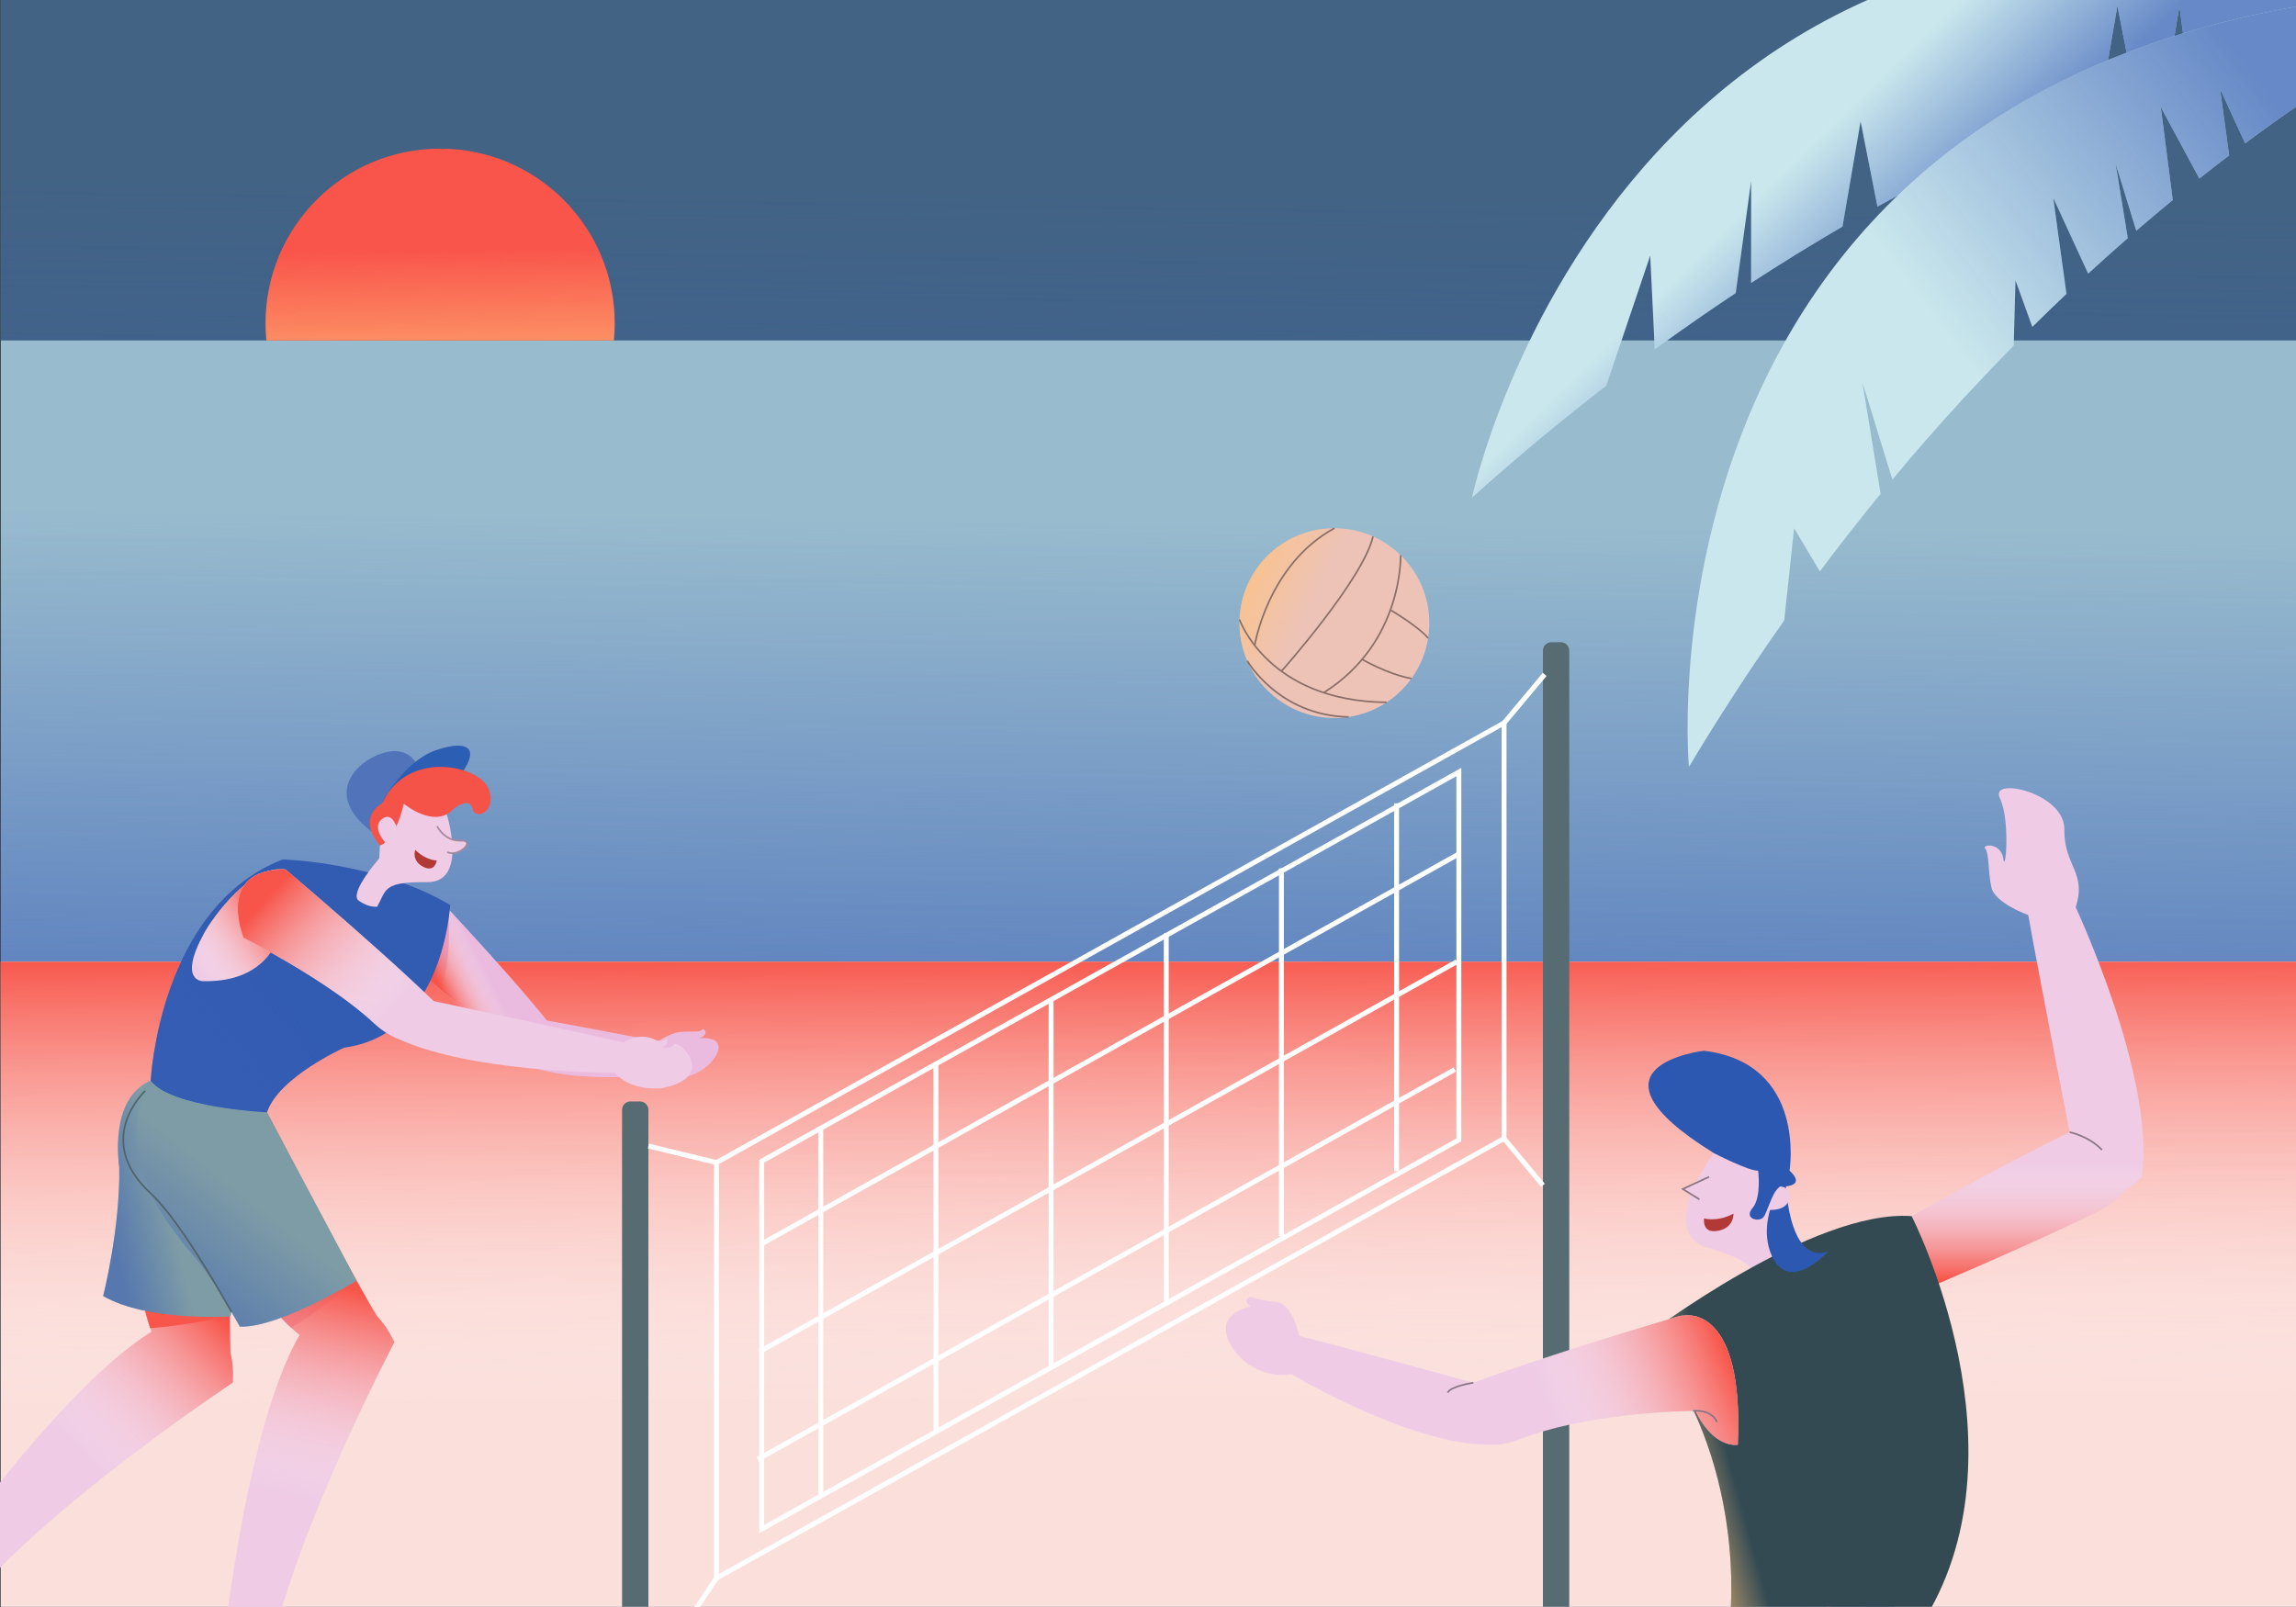
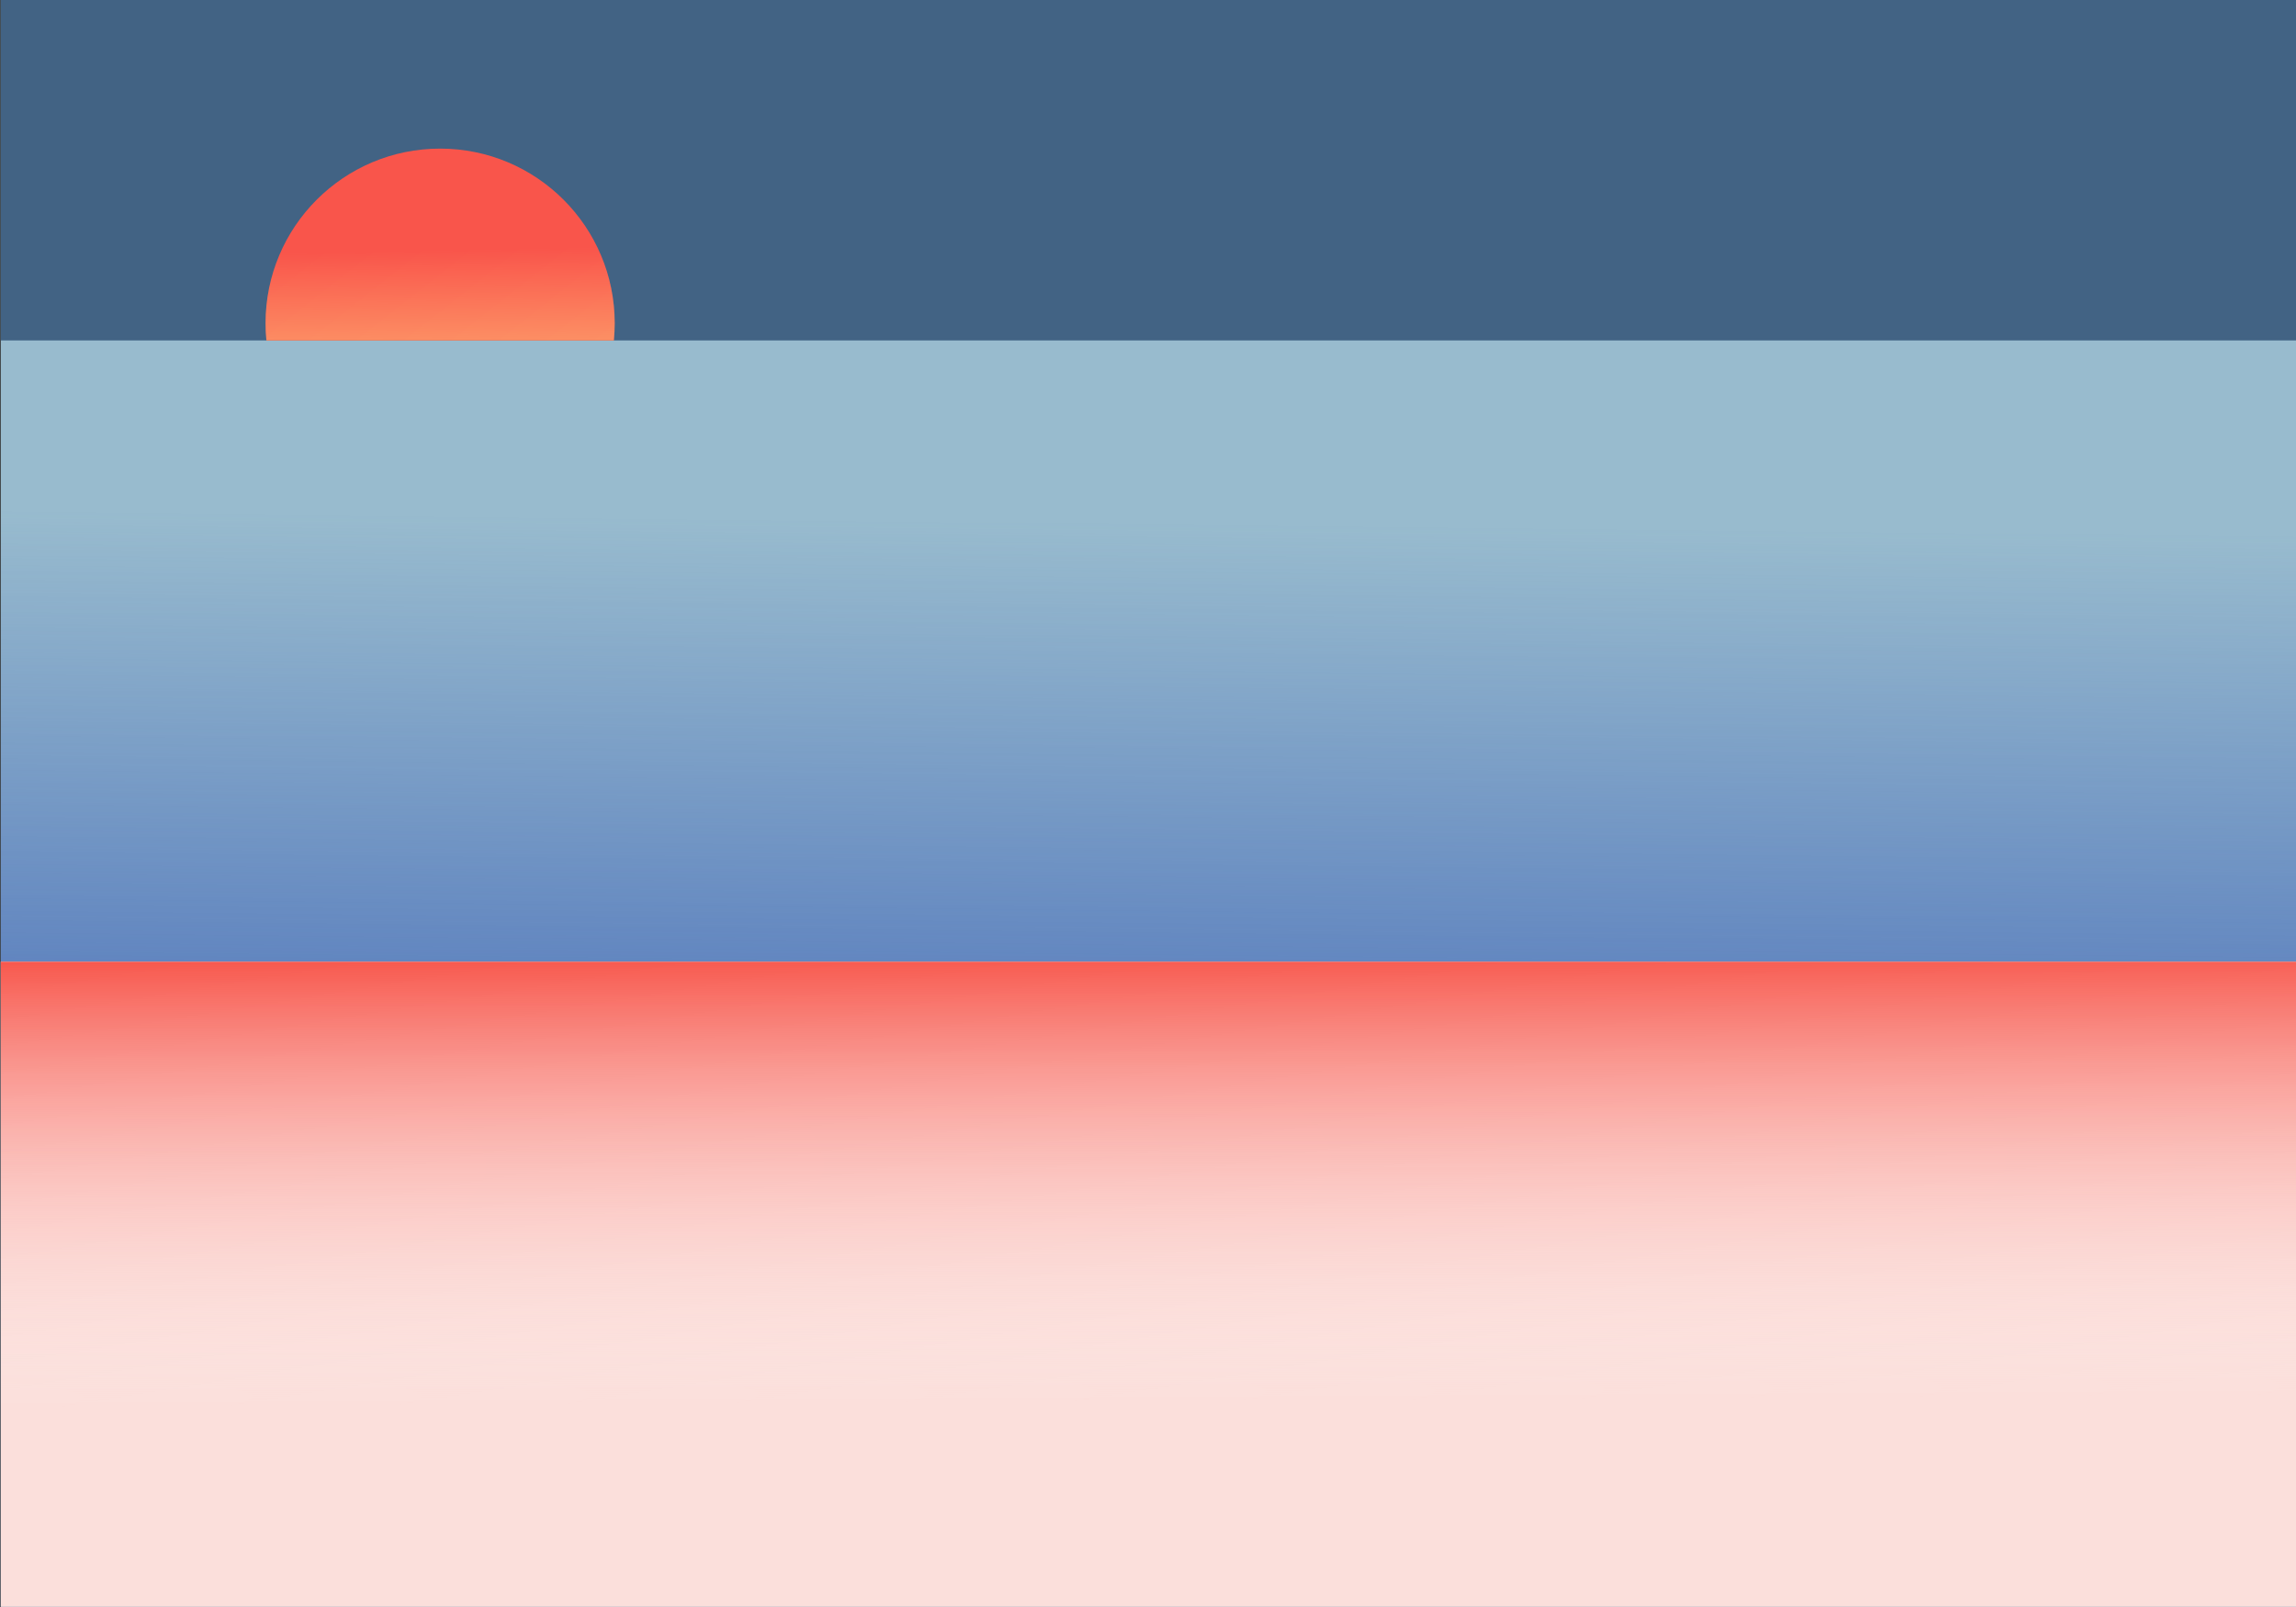
<svg xmlns="http://www.w3.org/2000/svg" xmlns:xlink="http://www.w3.org/1999/xlink" x="0px" y="0px" width="1400px" height="980px" viewBox="0 0 1400 980" xml:space="preserve">
  <rect x="0" y="0" width="1400" height="980" fill="#333333" stroke="none" />
  <g id="BACKGROUND">
    <rect x="0.466" y="-0.101" fill="#98BBCE" width="1407.589" height="980" />
    <linearGradient id="SVGID_1_" gradientUnits="userSpaceOnUse" x1="706.12" y1="318.85" x2="703.12" y2="594.86">
      <stop offset="0" style="stop-color:#385DB5;stop-opacity:0" />
      <stop offset="1" style="stop-color:#385DB5" />
    </linearGradient>
    <rect x="0.466" y="-0.101" opacity="0.57" fill="url(#SVGID_1_)" width="1407.589" height="980" />
    <rect x="0.466" y="586.506" fill="#FBDFDB" width="1400" height="393.394" />
    <linearGradient id="SVGID_2_" gradientUnits="userSpaceOnUse" x1="700.859" y1="855.667" x2="699.359" y2="579.68">
      <stop offset="0" style="stop-color:#FFFFFF;stop-opacity:0" />
      <stop offset="1" style="stop-color:#F7554A" />
    </linearGradient>
    <rect x="0.466" y="586.506" fill="url(#SVGID_2_)" width="1400" height="393.394" />
    <rect x="0.466" y="-0.101" fill="#426384" width="1406.098" height="207.707" />
    <linearGradient id="SVGID_3_" gradientUnits="userSpaceOnUse" x1="703.347" y1="115.766" x2="697.343" y2="548.009">
      <stop offset="0" style="stop-color:#385DB5;stop-opacity:0" />
      <stop offset="1" style="stop-color:#385DB5" />
    </linearGradient>
-     <rect x="0.466" y="-0.101" opacity="0.57" fill="url(#SVGID_3_)" width="1406.098" height="207.707" />
    <path fill="#F9554B" d="M268.368,90.626c-58.786,0-106.441,47.656-106.441,106.441c0,3.557,0.178,7.071,0.519,10.538h211.845  c0.341-3.467,0.519-6.981,0.519-10.538C374.81,138.282,327.154,90.626,268.368,90.626z" />
    <linearGradient id="SVGID_4_" gradientUnits="userSpaceOnUse" x1="267.53" y1="152.693" x2="269.53" y2="258.693">
      <stop offset="0" style="stop-color:#FFC27A;stop-opacity:0" />
      <stop offset="1" style="stop-color:#FFC27A" />
    </linearGradient>
    <path fill="url(#SVGID_4_)" d="M268.368,90.626c-58.786,0-106.441,47.656-106.441,106.441c0,3.557,0.178,7.071,0.519,10.538  h211.845c0.341-3.467,0.519-6.981,0.519-10.538C374.81,138.282,327.154,90.626,268.368,90.626z" />
  </g>
  <g id="OBJECTS">
    <g>
      <defs>
-         <rect id="SVGID_5_" y="-6.83" width="1408.055" height="986.729" />
-       </defs>
+         </defs>
      <clipPath id="SVGID_6_">
        <use xlink:href="#SVGID_5_" />
      </clipPath>
      <g clip-path="url(#SVGID_6_)">
-         <path fill="#EFCBE5" d="M141.978,843.158c0,0-107.565,71.204-157.992,130.311l-24.597-15.102c0,0,93.541-136.427,151.149-155.098    C110.538,803.27,144.194,798.199,141.978,843.158z" />
        <path fill="#EFCBE5" d="M142.083,670.971c0,0-4.22,156.239-0.203,170.97c0,0-53.611,31.621-60.407-93.716    c0,0-26.351-63.233,10.453-89.201C91.925,659.023,123.029,647.034,142.083,670.971z" />
        <linearGradient id="SVGID_7_" gradientUnits="userSpaceOnUse" x1="13.688" y1="852.137" x2="99.183" y2="768.141">
          <stop offset="0" style="stop-color:#FFFFFF;stop-opacity:0" />
          <stop offset="1" style="stop-color:#F7554A" />
        </linearGradient>
        <path fill="url(#SVGID_7_)" d="M142.083,670.971c-19.054-23.937-50.158-11.947-50.158-11.947    c-36.803,25.968-10.453,89.201-10.453,89.201c1.564,28.848,5.609,49.375,10.909,63.892    C35.222,847.777-40.611,958.367-40.611,958.367l24.597,15.102c50.427-59.106,157.992-130.311,157.992-130.311    c0.358-7.273-0.226-13.231-1.451-18.119C139.113,780.912,142.083,670.971,142.083,670.971z" />
        <path fill="#F8564B" d="M140.169,802.877c0-0.092-0.001-0.183-0.001-0.274l-55.875-24.765l0,0    c1.867,12.967,4.382,23.537,7.323,32.124C108.226,808.924,136.396,803.6,140.169,802.877z" />
        <path fill="#7E9CA6" d="M162.811,678.316l-22.211,124.478c0,0-50.193,3.382-77.693-12.421c0,0,10.574-41.61,9.787-79.207    c0,0-6.75-41.19,19.232-52.143C91.925,659.023,155.762,660.062,162.811,678.316z" />
        <linearGradient id="SVGID_8_" gradientUnits="userSpaceOnUse" x1="102.818" y1="734.177" x2="65.818" y2="743.177">
          <stop offset="0" style="stop-color:#385DB5;stop-opacity:0" />
          <stop offset="1" style="stop-color:#385DB5" />
        </linearGradient>
        <path opacity="0.57" fill="url(#SVGID_8_)" d="M162.811,678.316l-22.211,124.478c0,0-50.193,3.382-77.693-12.421    c0,0,10.574-41.61,9.787-79.207c0,0-6.75-41.19,19.232-52.143C91.925,659.023,155.762,660.062,162.811,678.316z" />
        <path fill="#EABBDF" d="M268.605,549.23c0,0,54.213,57.37,73.88,84.882c0,0-18.374,27.387-37.979,3.868    c-19.604-23.518-60.268-54.077-60.268-54.077S245.237,547.984,268.605,549.23z" />
        <path fill="#D888C5" d="M246.412,585.56L246.412,585.56c3.843,2.952,12.364,9.598,22.135,17.848    c6.787-16.225,4.973-42.67,4.973-42.67L246.412,585.56z" />
        <path fill="#EABBDF" d="M324.134,620.595c0,0,63.965,11.729,83.842,16.002l-5.039,18.515c0,0-64.368,8.336-92.114-11.007    C310.823,644.104,302.124,613.468,324.134,620.595z" />
        <linearGradient id="SVGID_9_" gradientUnits="userSpaceOnUse" x1="307.683" y1="615.024" x2="282.183" y2="628.024">
          <stop offset="0" style="stop-color:#FFFFFF;stop-opacity:0" />
          <stop offset="1" style="stop-color:#F7554A" />
        </linearGradient>
        <path fill="url(#SVGID_9_)" d="M333.46,622.313c-23.586-29.41-64.855-73.083-64.855-73.083    c-23.368-1.246-24.366,34.673-24.366,34.673s40.663,30.56,60.268,54.077c2.108,2.528,4.201,4.466,6.259,5.914    c0.033,0.124,0.057,0.21,0.057,0.21c27.746,19.343,92.114,11.007,92.114,11.007l5.039-18.515    C392.805,633.335,351.956,625.731,333.46,622.313z" />
        <path fill="#EABBDF" d="M401.21,635.324c0,0,7.263-5.865,15.309-6.138s10.514,0.399,12.244-1.781c0,0,4.505,2.931-2.337,5.804    c0,0,12.758-1.642,11.704,6.404c-1.054,8.047-17.303,23.605-38.493,15.868L401.21,635.324z" />
        <path fill="#EFCBE5" d="M155.455,664.025c0,0,71.461,139.004,82.069,149.984c0,0-31.789,53.513-98.041-53.099    c0,0-53.521-42.76-33.748-83.23C105.735,677.681,127.236,652.207,155.455,664.025z" />
        <path fill="#EFCBE5" d="M240.5,818.478c0,0-60.047,114.169-75.821,190.245l-28.828-1.405c0,0,16.375-164.603,57.898-208.685    C193.748,798.633,220.814,777.997,240.5,818.478z" />
        <path fill="#D888C5" d="M161.926,792.833c5.53,6.784,10.75,12.347,15.661,16.871C193.124,800.573,215.825,782,215.825,782    L161.926,792.833z" />
        <linearGradient id="SVGID_10_" gradientUnits="userSpaceOnUse" x1="136.32" y1="903.85" x2="166.319" y2="774.856">
          <stop offset="0" style="stop-color:#FFFFFF;stop-opacity:0" />
          <stop offset="1" style="stop-color:#F7554A" />
        </linearGradient>
        <path fill="url(#SVGID_10_)" d="M229.833,802.569c-21.558-35.8-74.378-138.544-74.378-138.544    c-28.219-11.818-49.72,13.655-49.72,13.655c-19.772,40.471,33.748,83.23,33.748,83.23c16.519,26.581,30.895,43.207,43.169,53.191    c-33.373,58.228-46.802,193.215-46.802,193.215l28.828,1.405c15.774-76.076,75.821-190.245,75.821-190.245    C237.105,811.496,233.491,806.334,229.833,802.569z" />
        <path fill="#7E9CA6" d="M162.811,678.316l54.663,102.702c0,0-47.782,29.052-71.25,27.999c0,0-13.652-24.849-24.652-38.849    s-57.629-60.693-29.647-111.146C91.925,659.023,146.716,648.077,162.811,678.316z" />
        <linearGradient id="SVGID_11_" gradientUnits="userSpaceOnUse" x1="148.748" y1="727.499" x2="96.748" y2="792.832">
          <stop offset="0" style="stop-color:#385DB5;stop-opacity:0" />
          <stop offset="1" style="stop-color:#385DB5" />
        </linearGradient>
        <path opacity="0.57" fill="url(#SVGID_11_)" d="M162.811,678.316l54.663,102.702c0,0-47.782,29.052-71.25,27.999    c0,0-13.652-24.849-24.652-38.849s-57.629-60.693-29.647-111.146C91.925,659.023,146.716,648.077,162.811,678.316z" />
        <path fill="#325CB2" d="M172.396,524.105c0,0,58.087,1.604,102.098,27.788c0,0-3.902,79.053-64.581,86.97    c0,0-40.141,18.052-47.103,39.453c0,0-58.328-2.807-70.886-19.293C91.925,659.023,96.882,553.557,172.396,524.105z" />
        <linearGradient id="SVGID_12_" gradientUnits="userSpaceOnUse" x1="172.999" y1="599.344" x2="102.999" y2="656.344">
          <stop offset="0" style="stop-color:#385DB5;stop-opacity:0" />
          <stop offset="1" style="stop-color:#385DB5" />
        </linearGradient>
        <path opacity="0.57" fill="url(#SVGID_12_)" d="M172.396,524.105c0,0,58.087,1.604,102.098,27.788c0,0-3.902,79.053-64.581,86.97    c0,0-40.141,18.052-47.103,39.453c0,0-58.328-2.807-70.886-19.293C91.925,659.023,96.882,553.557,172.396,524.105z" />
        <path fill="#EFCBE5" d="M174.131,530.259c0,0,12.441,69.209-50.225,68.094c0,0-15.881,0.587,0.667-29.449    C129.572,559.828,152.906,526.903,174.131,530.259z" />
        <linearGradient id="SVGID_13_" gradientUnits="userSpaceOnUse" x1="118.208" y1="589.061" x2="164.708" y2="556.061">
          <stop offset="0" style="stop-color:#FFFFFF;stop-opacity:0" />
          <stop offset="1" style="stop-color:#F7554A" />
        </linearGradient>
        <path fill="url(#SVGID_13_)" d="M174.131,530.259c0,0,12.441,69.209-50.225,68.094c0,0-15.881,0.587,0.667-29.449    C129.572,559.828,152.906,526.903,174.131,530.259z" />
        <path fill="#EFCBE5" d="M174.131,530.259c0,0,74.899,63.001,102.611,92.702c0,0-21.608,26.506-48.917,0.891    c-27.309-25.614-79.253-51.948-79.253-51.948S130.906,529.635,174.131,530.259z" />
        <path fill="#EFCBE5" d="M254.175,608.296c0,0,95.995,20.446,125.907,27.451l-5.04,18.515c0,0-93.985,0.274-137.475-23.354    C237.567,630.908,220.743,598.061,254.175,608.296z" />
        <linearGradient id="SVGID_14_" gradientUnits="userSpaceOnUse" x1="257.915" y1="597.915" x2="181.418" y2="527.418">
          <stop offset="0" style="stop-color:#FFFFFF;stop-opacity:0" />
          <stop offset="1" style="stop-color:#F7554A" />
        </linearGradient>
        <path fill="url(#SVGID_14_)" d="M264.408,610.48c-32.896-31.956-90.277-80.222-90.277-80.222    c-43.225-0.624-25.559,41.645-25.559,41.645s51.944,26.334,79.253,51.948c4.747,4.452,9.32,7.327,13.639,9.043    c44.95,21.624,133.579,21.367,133.579,21.367l5.039-18.515C356.153,630.143,289.942,615.939,264.408,610.48z" />
-         <path fill="#EFCBE5" d="M380.082,635.747c0,0,8.441-6.123,18.217-2.215c0,0,3.806,2.716,8.165-0.075c0,0,2.342,4.615-3.78,4.843    c0,0,6.015,2.254,8.312-1.312c2.296-3.565,27.617,19.614-7.241,26.604c0,0-19.024,2.397-28.711-9.33    C375.042,654.262,373.161,642.386,380.082,635.747z" />
        <path fill="#EFCBE5" d="M271.227,492.647c0,0,15.866,45.614-10.93,45.34s-24.476,4.349-30.283,14.935    c0,0-4.989,0.812-11.259-3.648c-6.27-4.461,12.491-25.773,12.491-25.773l1.824-33.554    C233.071,489.946,253.096,462.343,271.227,492.647z" />
        <path fill="#5173BA" d="M257.991,479.321c0,0-0.455-20.052-16.103-21.238c-15.647-1.187-50.459,22.169-15.424,48.996    C226.465,507.079,227.187,484.824,257.991,479.321z" />
        <path fill="#2C5EB3" d="M233.301,488.954c0,0,12.722-24.599,32.612-31.474s30.943-1.655,7.752,23.553L233.301,488.954z" />
-         <path fill="#EFCBE5" d="M266.513,503.898c0,0,4.639,9.246,14.358,8.747c9.72-0.499-1.198,10.397-8.133,7.028" />
+         <path fill="#EFCBE5" d="M266.513,503.898c0,0,4.639,9.246,14.358,8.747" />
        <path fill="none" stroke="#A3899D" stroke-miterlimit="10" d="M266.513,503.898c0,0,4.639,9.246,14.358,8.747    c9.72-0.499-1.198,10.397-8.133,7.028" />
        <path fill="#F55348" d="M246.226,490.13c0,0,19.269,16.143,30.893,2.682c0,0,9.45-7.083,10.968,0.262    c1.518,7.344,15.216,2.421,9.859-11.969c-5.356-14.391-49.795-24.343-64.875,8.841c0,0-16.221,7.938-1.392,25.609    C231.679,515.555,240.477,514.321,246.226,490.13z" />
        <path fill="#EFCBE5" d="M242.282,505.507c0,0-2.979-11.443-9.599-5.847c-6.619,5.597,3.609,15.68,3.609,15.68L242.282,505.507z" />
        <path fill="#B23936" d="M266.308,524.744c0,0-6.643,0.019-13.103-6.484c0,0-2.503,6.5,4.805,10.31    C265.318,532.38,266.308,524.744,266.308,524.744z" />
        <path fill="none" stroke="#506368" stroke-miterlimit="10" d="M141.094,800.022c0,0-29.655-54.188-49.169-72.192    c-35.686-32.927-3.353-62.593-3.353-62.593" />
      </g>
      <g clip-path="url(#SVGID_6_)">
        <line fill="none" stroke="#FFFFFF" stroke-width="3" stroke-miterlimit="10" x1="464.459" y1="758.535" x2="889.541" y2="520.776" />
        <line fill="none" stroke="#FFFFFF" stroke-width="3" stroke-miterlimit="10" x1="463.223" y1="824.265" x2="888.305" y2="586.506" />
        <line fill="none" stroke="#FFFFFF" stroke-width="3" stroke-miterlimit="10" x1="461.986" y1="889.994" x2="887.068" y2="652.234" />
        <line fill="none" stroke="#FFFFFF" stroke-width="3" stroke-miterlimit="10" x1="500.469" y1="688.036" x2="500.469" y2="912.36" />
        <line fill="none" stroke="#FFFFFF" stroke-width="3" stroke-miterlimit="10" x1="570.689" y1="648.409" x2="570.689" y2="872.733" />
        <line fill="none" stroke="#FFFFFF" stroke-width="3" stroke-miterlimit="10" x1="640.91" y1="608.783" x2="640.91" y2="833.107" />
        <line fill="none" stroke="#FFFFFF" stroke-width="3" stroke-miterlimit="10" x1="711.13" y1="569.156" x2="711.13" y2="793.48" />
        <line fill="none" stroke="#FFFFFF" stroke-width="3" stroke-miterlimit="10" x1="781.351" y1="529.53" x2="781.351" y2="753.854" />
        <line fill="none" stroke="#FFFFFF" stroke-width="3" stroke-miterlimit="10" x1="851.57" y1="489.903" x2="851.57" y2="714.228" />
        <path fill="#576C72" d="M390.233,1323.734h-5.795c-2.836,0-5.136-2.3-5.136-5.136V676.821c0-2.836,2.299-5.136,5.136-5.136h5.795    c2.836,0,5.136,2.3,5.136,5.136v641.777C395.369,1321.435,393.07,1323.734,390.233,1323.734z" />
        <path fill="#576C72" d="M951.734,1043.692h-5.795c-2.836,0-5.136-2.3-5.136-5.136V396.78c0-2.836,2.3-5.136,5.136-5.136h5.795    c2.837,0,5.136,2.299,5.136,5.136v641.777C956.87,1041.393,954.571,1043.692,951.734,1043.692z" />
        <line fill="none" stroke="#FFFFFF" stroke-width="3" stroke-miterlimit="10" x1="395.369" y1="698.879" x2="436.895" y2="708.983" />
        <line fill="none" stroke="#FFFFFF" stroke-width="3" stroke-miterlimit="10" x1="436.895" y1="962.4" x2="395.369" y2="1024.45" />
        <line fill="none" stroke="#FFFFFF" stroke-width="3" stroke-miterlimit="10" x1="917.105" y1="440.876" x2="941.872" y2="411.282" />
        <line fill="none" stroke="#FFFFFF" stroke-width="3" stroke-miterlimit="10" x1="917.105" y1="694.293" x2="940.804" y2="722.862" />
        <path fill="none" stroke="#FFFFFF" stroke-width="3" stroke-miterlimit="10" d="M436.895,708.983V962.4l480.21-268.107V440.876    L436.895,708.983z M889.541,695.137L464.459,932.465V708.141l425.082-237.328V695.137z" />
      </g>
      <path clip-path="url(#SVGID_6_)" fill="#CAE7ED" d="M1254.589,71.421c9.1-3.986,18.035-7.769,26.792-11.359l9.719-56.416   l9.624,48.68c7.319-2.853,14.497-5.568,21.526-8.151c3.453-21.193,6.659-40.426,6.659-40.426l4.843,36.266   c105.691-37.578,174.759-44.711,174.759-44.711c-513.58-151.207-610.95,308.148-610.95,308.148   c27.392-24.627,54.742-47.302,81.846-68.195l26.826-79.362l2.772,57.172c16.589-12.091,33.054-23.522,49.346-34.328l9.407-68.206   v62.018c18.842-12.27,37.438-23.706,55.71-34.362l11.052-64.154l10.277,51.984c5.95-3.323,11.865-6.568,17.736-9.728" />
      <linearGradient id="SVGID_15_" gradientUnits="userSpaceOnUse" x1="1124.392" y1="68.987" x2="1191.888" y2="137.983">
        <stop offset="0" style="stop-color:#385DB5;stop-opacity:0" />
        <stop offset="1" style="stop-color:#385DB5" />
      </linearGradient>
      <path opacity="0.68" clip-path="url(#SVGID_6_)" fill="url(#SVGID_15_)" d="M1254.589,71.421   c9.1-3.986,18.035-7.769,26.792-11.359l9.719-56.416l9.624,48.68c7.319-2.853,14.497-5.568,21.526-8.151   c3.453-21.193,6.659-40.426,6.659-40.426l4.843,36.266c105.691-37.578,174.759-44.711,174.759-44.711   c-513.58-151.207-610.95,308.148-610.95,308.148c27.392-24.627,54.742-47.302,81.846-68.195l26.826-79.362l2.772,57.172   c16.589-12.091,33.054-23.522,49.346-34.328l9.407-68.206v62.018c18.842-12.27,37.438-23.706,55.71-34.362l11.052-64.154   l10.277,51.984c5.95-3.323,11.865-6.568,17.736-9.728" />
      <path clip-path="url(#SVGID_6_)" fill="#CAE7ED" d="M1213.794,225.269c4.708-4.929,9.403-9.773,14.082-14.522l1.068-39.798   l10.293,28.412c6.983-6.913,13.925-13.626,20.814-20.145c-3.787-26.877-8.056-58.541-8.056-58.541l21.292,46.194   c8.142-7.485,16.196-14.692,24.149-21.633l-7.415-45.347l12.598,40.848c7.521-6.491,14.944-12.739,22.255-18.75l-7.339-56.774   l23.542,43.682c6.153-4.883,12.213-9.593,18.168-14.133c-2.944-21.27-5.55-40.593-5.55-40.593l15.316,33.228   c89.923-67.057,153.82-94.227,153.82-94.227c-535.332,6.863-493.004,474.512-493.004,474.512   c18.916-31.606,38.37-61.334,58.112-89.287l6.041-56.273l15.704,26.347c12.289-16.443,24.653-32.219,37.037-47.346l-11.11-67.95   l18.277,59.264c14.389-17.278,28.788-33.686,43.108-49.253" />
      <linearGradient id="SVGID_16_" gradientUnits="userSpaceOnUse" x1="1194.926" y1="214.598" x2="1389.916" y2="66.105">
        <stop offset="0" style="stop-color:#385DB5;stop-opacity:0" />
        <stop offset="1" style="stop-color:#385DB5" />
      </linearGradient>
      <path opacity="0.68" clip-path="url(#SVGID_6_)" fill="url(#SVGID_16_)" d="M1213.794,225.269   c4.708-4.929,9.403-9.773,14.082-14.522l1.068-39.798l10.293,28.412c6.983-6.913,13.925-13.626,20.814-20.145   c-3.787-26.877-8.056-58.541-8.056-58.541l21.292,46.194c8.142-7.485,16.196-14.692,24.149-21.633l-7.415-45.347l12.598,40.848   c7.521-6.491,14.944-12.739,22.255-18.75l-7.339-56.774l23.542,43.682c6.153-4.883,12.213-9.593,18.168-14.133   c-2.944-21.27-5.55-40.593-5.55-40.593l15.316,33.228c89.923-67.057,153.82-94.227,153.82-94.227   c-535.332,6.863-493.004,474.512-493.004,474.512c18.916-31.606,38.37-61.334,58.112-89.287l-8.626-128.88l30.371,98.953   c12.289-16.443,24.653-32.219,37.037-47.346l-11.11-67.95l18.277,59.264c14.389-17.278,28.788-33.686,43.108-49.253" />
      <g clip-path="url(#SVGID_6_)">
-         <circle fill="#EDC3B7" cx="813.662" cy="379.998" r="57.876" />
        <linearGradient id="SVGID_17_" gradientUnits="userSpaceOnUse" x1="798.174" y1="372.647" x2="739.174" y2="344.647">
          <stop offset="0" style="stop-color:#FFC27A;stop-opacity:0" />
          <stop offset="1" style="stop-color:#FFC27A" />
        </linearGradient>
        <circle fill="url(#SVGID_17_)" cx="813.662" cy="379.998" r="57.876" />
        <path fill="none" stroke="#896E68" stroke-miterlimit="10" d="M755.786,377.782c0,0,17.173,49.846,89.729,50.537" />
        <path fill="none" stroke="#896E68" stroke-miterlimit="10" d="M760.563,403.05c0,0,19.187,33.402,61.756,34.178" />
        <path fill="none" stroke="#896E68" stroke-miterlimit="10" d="M765.054,393.599c0,0,7.939-49.317,48.608-71.476" />
        <path fill="none" stroke="#896E68" stroke-miterlimit="10" d="M781.351,409.338c0,0,49.7-55.815,55.866-82.205" />
        <path fill="none" stroke="#896E68" stroke-miterlimit="10" d="M854.045,338.553c0,0,1.691,53.397-46.915,83.854" />
        <path fill="none" stroke="#896E68" stroke-miterlimit="10" d="M830.591,402.086c0,0,15.229,9,30.043,11.705" />
        <path fill="none" stroke="#896E68" stroke-miterlimit="10" d="M847.809,371.96c0,0,17.963,10.664,22.997,17.237" />
      </g>
      <g clip-path="url(#SVGID_6_)">
        <path fill="#9BC0D3" d="M1099.862,990.201c0,0-18.126,193.024-25.272,210.563c0,0,61.297,46.941,88.376-106.384    c0,0,41.888-73.932,0.444-111.403C1163.41,982.978,1126.897,963.57,1099.862,990.201z" />
        <path fill="#9BC0D3" d="M1072.567,966.312c0,0-129.271,144.485-145.439,154.347c0,0,21.411,74.178,134.295-33.057    c0,0,77.62-34.578,66.551-89.342C1127.974,998.26,1110.137,960.955,1072.567,966.312z" />
        <linearGradient id="SVGID_18_" gradientUnits="userSpaceOnUse" x1="1033.082" y1="1051.225" x2="1090.079" y2="1081.223">
          <stop offset="0" style="stop-color:#385DB5;stop-opacity:0" />
          <stop offset="1" style="stop-color:#385DB5" />
        </linearGradient>
        <path opacity="0.57" fill="url(#SVGID_18_)" d="M1163.41,982.977c0,0-25.093-13.335-49.077-2.724    c-9.156-8.647-22.999-16.617-41.766-13.941c0,0-129.271,144.485-145.439,154.347c0,0,21.411,74.178,134.295-33.058    c0,0,14.824-6.604,30.593-18.61c-5.805,55.576-13.377,121.838-17.426,131.774c0,0,61.297,46.941,88.376-106.384    C1162.966,1094.381,1204.854,1020.448,1163.41,982.977z" />
        <path fill="#EFCBE5" d="M1044.968,703.17c0,0-35.454,48.289-3.587,57.741s27.43,14.087,30.451,28.755    c0,0,5.618,2.784,14.679-0.217c9.062-3.002-5.403-35.113-5.403-35.113l10.081-40.445    C1091.188,713.891,1077.521,673.859,1044.968,703.17z" />
        <path fill="#B23936" d="M1039.088,743.018c0,0,7.869,2.446,17.899-2.906c0,0,0.597,8.619-9.458,10.469    C1037.475,752.431,1039.088,743.018,1039.088,743.018z" />
        <path fill="#EFCBE5" d="M1137.345,757.698c0,0,105.383-60.927,153.195-80.234c0,0,31.263,40.185-10.811,61.062    c-42.073,20.876-111.562,50.079-111.562,50.079S1125.507,793.757,1137.345,757.698z" />
        <path fill="#EFCBE5" d="M1265.889,710.415c0,0-23.521-119.559-29.979-157.13l28.165-3.5c0,0,50.926,106.927,41.833,168.262    C1305.908,718.047,1269.798,753.607,1265.889,710.415z" />
        <linearGradient id="SVGID_19_" gradientUnits="userSpaceOnUse" x1="1221.133" y1="708.596" x2="1221.133" y2="780.592">
          <stop offset="0" style="stop-color:#FFFFFF;stop-opacity:0" />
          <stop offset="1" style="stop-color:#F7554A" />
        </linearGradient>
        <path fill="url(#SVGID_19_)" d="M1264.075,549.785l-28.165,3.5c4.811,27.988,19.088,101.463,26.06,137.129    c-52.022,25.31-124.624,67.284-124.624,67.284c-11.839,36.058,30.822,30.906,30.822,30.906s69.488-29.203,111.562-50.079    c7.301-3.623,12.39-7.828,15.821-12.303c5.925-3.813,10.357-8.176,10.357-8.176    C1315.001,656.712,1264.075,549.785,1264.075,549.785z" />
        <path fill="#334A52" d="M1004.119,814.186c0,0,101.361-77.024,161.51-72.545c0,0,74.175,144.301,5.403,249.846    c0,0-26.832,16.263-57.829,14.114c-33.666-2.334-58.351-18.428-58.351-18.428S1066.444,890.772,1004.119,814.186z" />
        <linearGradient id="SVGID_20_" gradientUnits="userSpaceOnUse" x1="1056.374" y1="896.285" x2="1012.374" y2="908.285">
          <stop offset="0" style="stop-color:#FFC27A;stop-opacity:0" />
          <stop offset="1" style="stop-color:#FFC27A" />
        </linearGradient>
        <path fill="url(#SVGID_20_)" d="M1004.119,814.186c0,0,101.361-77.024,161.51-72.545c0,0,74.175,144.301,5.403,249.846    c0,0-26.832,16.263-57.829,14.114c-33.666-2.334-58.351-18.428-58.351-18.428S1066.444,890.772,1004.119,814.186z" />
        <path fill="#EFCBE5" d="M1028.092,802.211c0,0,35.497-6.082,31.548,78.814c0,0-15.437,3.241-27.103-23.425    C1020.87,830.934,1018.979,804.822,1028.092,802.211z" />
        <path fill="#EFCBE5" d="M1237.061,558.127c0,0-20.771-7.181-22.842-17.166c-2.07-9.986-1.341-20.905-3.712-23.478    c-2.371-2.571,9.611-3.975,10.998,6.119c1.388,10.094,4.381-23.774-2.128-36.987s39.742-3.337,39.394,19.308    c-0.349,22.646,14.384,25.964,6.455,48.702C1257.298,577.365,1237.061,558.127,1237.061,558.127z" />
        <polyline fill="#EFCBE5" points="1042.134,717.669 1026.053,725.1 1036.22,731.419    " />
        <polyline fill="none" stroke="#897584" stroke-miterlimit="10" points="1042.134,717.669 1026.053,725.1 1036.22,731.419    " />
        <path fill="#EFCBE5" d="M1023.615,802.706c-20.04,5.909-106.765,31.795-144.226,48.141c0,0,7.82,42.161,47.38,26.817    c39.479-15.312,93.207-17.188,110.115-17.386c3.601-0.042,6.984-1.773,9.082-4.7c7.487-10.45,20.713-36.008-13.926-52.257    C1029.406,802.086,1026.406,801.884,1023.615,802.706z" />
        <path fill="#EFCBE5" d="M911.649,846.897c0,0-90.903-25.123-119.534-32.238l-4.67,23.339c0,0,79.219,47.409,127.326,42.642    C914.771,880.64,944.81,852.146,911.649,846.897z" />
        <linearGradient id="SVGID_21_" gradientUnits="userSpaceOnUse" x1="936.113" y1="843.519" x2="1042.608" y2="798.521">
          <stop offset="0" style="stop-color:#FFFFFF;stop-opacity:0" />
          <stop offset="1" style="stop-color:#F7554A" />
        </linearGradient>
        <path fill="url(#SVGID_21_)" d="M1028.092,802.211c-0.038,0.011-0.072,0.03-0.109,0.042c-1.46-0.116-2.939,0.033-4.367,0.453    c-17.142,5.055-83.068,24.724-125.226,40.538c-26.3-7.234-84.422-23.154-106.274-28.585l-4.67,23.339    c0,0,72.88,43.609,121.283,42.963c5.121,0.314,11.089-0.601,18.041-3.297c37.34-14.482,87.403-16.943,107.029-17.335    c11.486,23.701,25.841,20.696,25.841,20.696C1063.589,796.129,1028.092,802.211,1028.092,802.211z" />
        <path fill="#EFCBE5" d="M792.115,814.659c0,0-3.604-19.822-14.275-20.792c-10.671-0.971-15.037-3.025-15.037-3.025    s-6.306,1.569,0,5.936c0,0-22.312,3.396-13.097,21.828c9.217,18.432,28.913,21.323,37.739,19.393    C796.272,836.067,792.115,814.659,792.115,814.659z" />
        <path fill="#2C58B1" d="M1088.703,717.669c0,0,0.5,53.848,26,45.598c0,0-23.405,25.86-34.083,3.077    C1069.943,743.561,1088.703,717.669,1088.703,717.669z" />
        <path fill="#EFCBE5" d="M1078.626,724.292c0,0,14.058-4.19,12.37,6.429c-1.687,10.619-18.955,6.244-18.955,6.244    L1078.626,724.292z" />
        <path fill="#2C58B1" d="M1091.188,713.891c0,0,10.799-65.496-52.196-73.093c0,0-79.911,9.158,5.976,62.372    c0,0,21.833,11.243,27.073,10.721c0,0,2.11,16.248-3.364,22.723s3.129,8.687,6.257,6.017c3.129-2.671,6.614-22.34,13.865-19.153    C1088.799,723.477,1101.188,723.017,1091.188,713.891z" />
        <path fill="none" stroke="#897584" stroke-miterlimit="10" d="M1261.97,690.414c0,0,11.733,2.353,19.733,10.853" />
        <path fill="none" stroke="#897584" stroke-miterlimit="10" d="M898.39,843.244c0,0-13.687,2.022-15.687,6.022" />
        <path fill="none" stroke="#897584" stroke-miterlimit="10" d="M1046.919,867.198c0,0-2.549-7.765-14.549-6.778" />
      </g>
    </g>
  </g>
</svg>